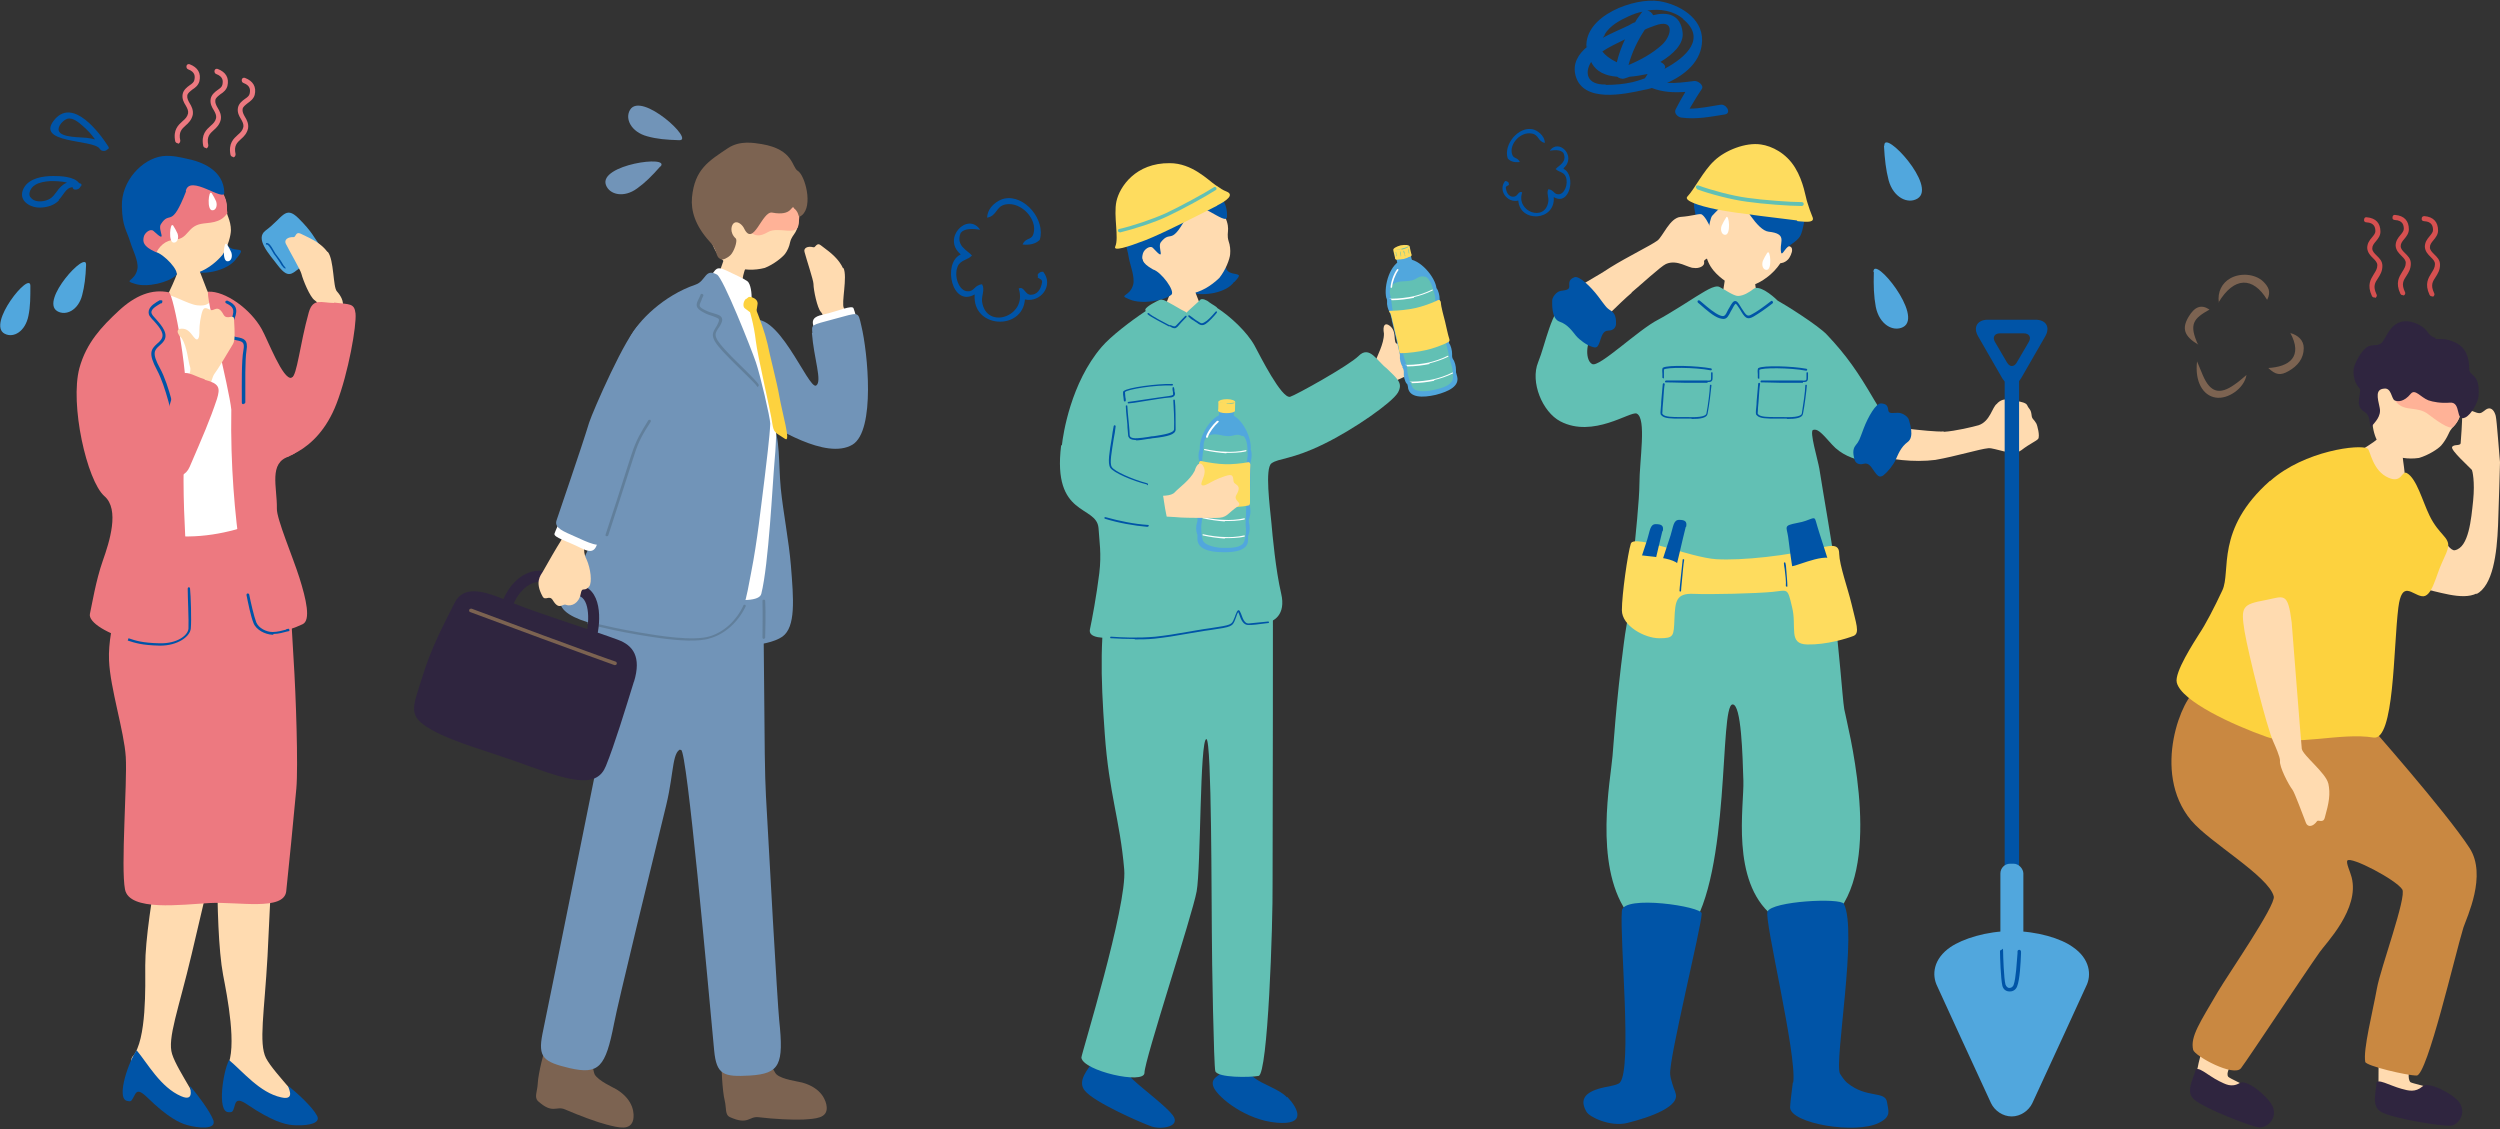
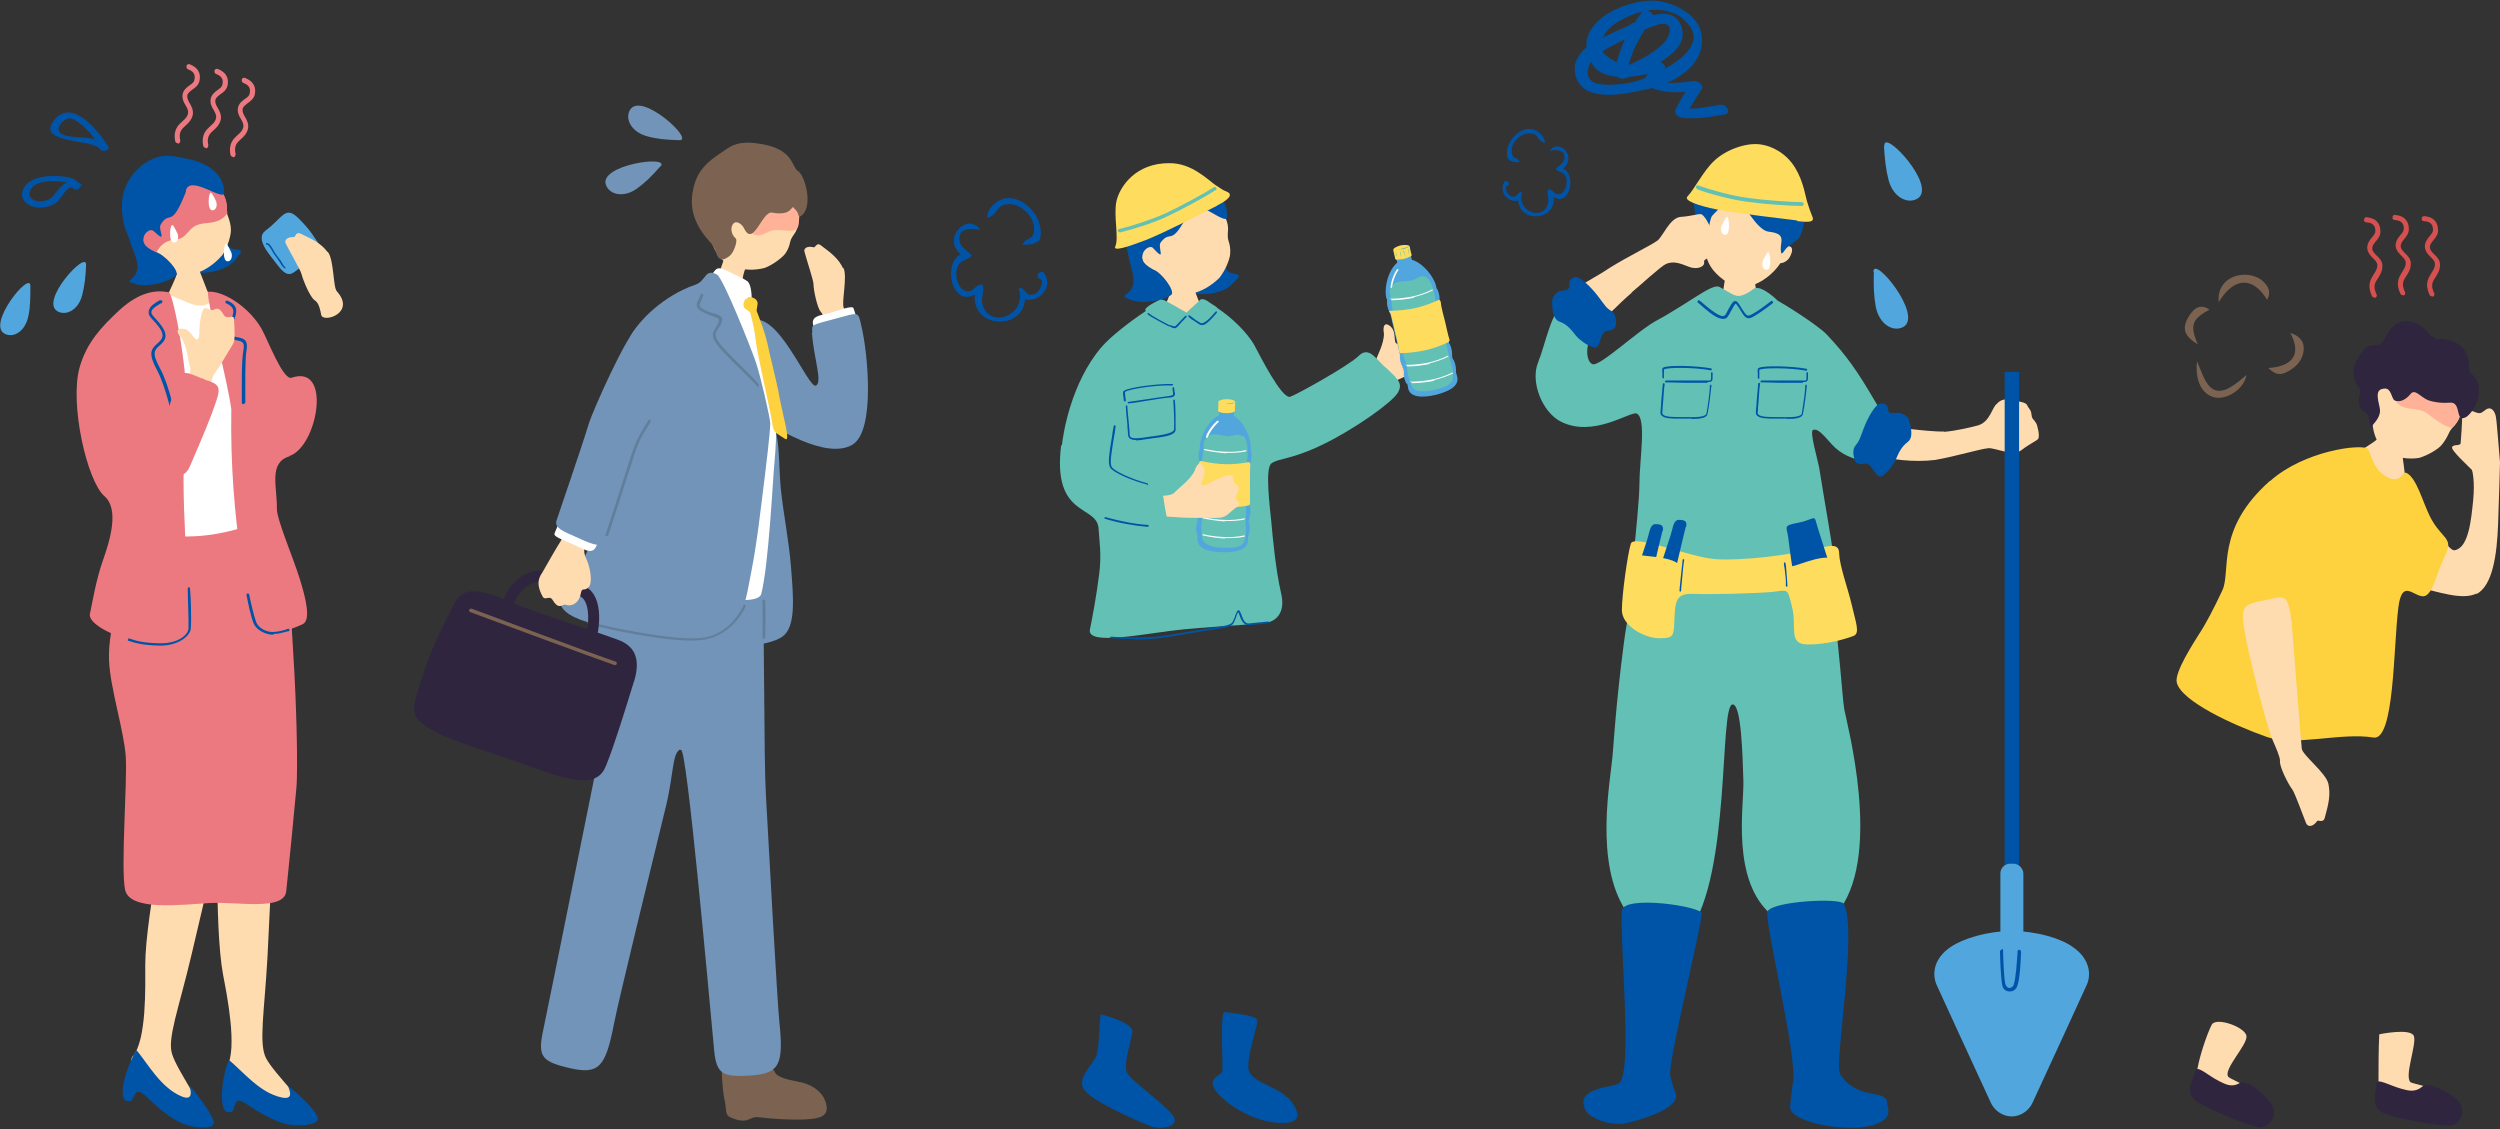
<svg xmlns="http://www.w3.org/2000/svg" id="_レイヤー_2" version="1.1" viewBox="0 0 642 290">
  <rect x="0" y="0" width="642" height="290" fill="#333333" stroke="none" />
  <defs>
    <style>.st0{fill:#ffdbb0}.st1{fill:#ffb297}.st2{fill:#fedc5e}.st3{fill:#ed7980}.st5{fill-rule:evenodd}.st5,.st6{fill:#0054a7}.st7{fill:#d65050}.st8{fill:#51a7dd}.st9{fill:#7194b8}.st10{fill:#62c0b4}.st11{fill:#2f253f}.st12{fill:#fff}.st13{fill:#fdd23e}.st14{fill:#7c6351}.st15{fill:#617f9b}</style>
  </defs>
  <g id="illust">
    <path d="M609.9 76.4c-.3 0-.6 0-.8-.4-1.3-2.8-.3-4.3.5-5.6.5-.8.9-1.4.9-2.3 0-.7-.5-1.2-1.1-1.8-.7-.7-1.4-1.4-1.5-2.6 0-1.2.6-2 1.2-2.7.5-.6.9-1.1.9-1.6 0-.9-.2-2.2-2.3-2.3-.4 0-.7-.3-.6-.7 0-.4.3-.7.7-.6 2.3.2 3.5 1.5 3.5 3.7 0 1-.6 1.8-1.2 2.5-.5.6-.9 1.1-.9 1.8s.5 1.2 1.1 1.8c.7.7 1.5 1.4 1.5 2.7 0 1.4-.6 2.3-1.1 3.1-.8 1.2-1.4 2.1-.4 4.2.2.3 0 .7-.3.9h-.1ZM617.2 75.8c-.3 0-.6 0-.8-.4-1.3-2.8-.3-4.3.5-5.6.5-.8.9-1.4.9-2.3 0-.7-.5-1.2-1.1-1.8-.7-.7-1.4-1.4-1.5-2.6 0-1.2.6-2 1.2-2.7.5-.6.9-1.1.9-1.6 0-.9-.2-2.2-2.3-2.3-.4 0-.7-.3-.6-.7 0-.4.3-.7.7-.6 2.3.2 3.5 1.5 3.5 3.7 0 1-.6 1.8-1.2 2.5-.5.6-.9 1.1-.9 1.8s.5 1.2 1.1 1.8c.7.7 1.5 1.4 1.5 2.7 0 1.4-.6 2.3-1.1 3.1-.8 1.2-1.4 2.1-.4 4.2.2.3 0 .7-.3.9h-.1ZM624.7 76.1c-.3 0-.6 0-.8-.4-1.3-2.8-.3-4.3.5-5.6.5-.8.9-1.4.9-2.3 0-.7-.5-1.2-1.1-1.8-.7-.7-1.4-1.4-1.5-2.6 0-1.2.6-2 1.2-2.7.5-.6.9-1.1.9-1.6 0-.9-.2-2.2-2.3-2.3-.4 0-.7-.3-.6-.7 0-.4.3-.6.7-.6 2.3.2 3.5 1.5 3.5 3.7 0 1-.6 1.8-1.2 2.5-.5.6-.9 1.1-.9 1.8s.5 1.2 1.1 1.8c.7.7 1.5 1.4 1.5 2.7 0 1.4-.6 2.3-1.1 3.1-.8 1.2-1.4 2.1-.4 4.2.2.3 0 .7-.3.9h-.1Z" class="st7" />
    <path d="M635.9 152.6c4.3-2.2 5.3-10.4 5.6-17.7.2-5.9.5-15.2.5-16.2-.2-1.8-.8-10.7-1.1-11.9s-1-2.1-1.9-1.9-1.4 1.2-2.3 1.2-2.2-.9-2.8-.7c-.7.2-1.6-.3-1.6 1.1 0 1.5-.3 6.5-.4 7.3s-1.8.2-2.2 1 4.2 4.9 5.1 5.9c.1.2.8 2.9.3 7.9-.5 4.7-1.1 12-4.7 12.7-2 .4-5.4-8.4-7.7-5.6-1.2 1.3-3.4 14.9-1.8 15.2 5.1.9 11.3 3.4 15.1 1.5ZM610.8 280.3v-3.2c0-2.4 0-8.2.2-11.5 0 0 8.2-1.7 8.9.5s-2.5 10.2-.9 11.8c.4.3 4.3 1.1 5.2 1.6 2.2 1.1 1.1 4.4-1.6 5-3.8.8-12.1-1.9-11.8-4.1Z" class="st0" />
    <path d="M610.2 278.3c.1-1.6 3.5.5 6.5 1.3 1.8.5 3.5 1 5.4-.6 1.5-1.4 7.6 1.8 9.3 3.9 2.2 2.8 0 6.1-2.2 6.2-2.3.1-14.5-1.8-17.6-3.5-2.7-1.4-1.5-4.9-1.3-7.4Z" class="st11" />
    <path d="M563.7 277.1c.1-.4.6-2.8.7-3.1.4-2.4 2.3-8.5 3.6-10.9 1.2-2 8.7.7 8.9 3s-6 8.5-4.7 10.4c.3.4 4 2 4.8 2.6 2 1.5.2 4.5-2.7 4.5-3.8 0-11.4-4.4-10.7-6.5Z" class="st0" />
    <path d="M563.7 275c.5-1.6 3.3 1.2 6.1 2.6 1.7.8 3.2 1.8 5.4.5 1.8-1 7 3.3 8.3 5.8 1.6 3.2-1.3 5.9-3.5 5.6s-13.8-4.8-16.5-7.1c-2.3-2-.4-5 .3-7.5Z" class="st11" />
-     <path d="M562.7 210.7c-10.5-12.6-2-32.3 1.5-33.5 5.8-2.1 7.2.2 13.6 2.6 4.7 1.8 15 1.9 17.8 2.3 7.1.9 8.9-.6 12.5 3.7 0 0 20 22.6 26.1 32 4.5 7-.7 17.7-1.6 20.4-2.1 6.8-9.3 38-12 38-2.6 0-13-2.5-13.2-3.5-.6-3.1 1.9-12.8 3-18.9.9-5.1 7.7-23.5 6.5-25.4-1.6-2.5-13.3-8.6-14.1-7.4-.4.6.8 3 1.1 4.3 2.1 8.1-6.6 16.9-8.2 19.2-4.1 5.8-18.3 27.3-20.2 29.8-1.8 2.4-11.9-3.1-12.3-4.7-.8-3.4 1.8-7.1 6.4-15 2.6-4.4 14.9-22.2 14.3-24.4-1.3-5.2-16.5-13.9-21.1-19.4Z" style="fill:#c98841" />
+     <path d="M562.7 210.7Z" style="fill:#c98841" />
    <path d="M620 108.1c-.3-.1-5.5-2.5-5.8-2.7-.4.6-1.5 5.5-3.6 7.3-2.7 2.3-6.8 3.6-6.7 6.9.2 4.2 7.9 10.1 11.5 6.9 3.9-3.5 1.2-6.2 1.6-11.9.3-3.8 2.8-6.1 3-6.5" class="st0" />
    <path d="M609.2 107.4c0 4.4 1.8 7.7 4.2 8.9 2.3 1.3 5 1.7 7.8 1.3 2.4-.7 4.9-2.3 5.7-3.2.7-.8 1.4-1.9 1.9-3 1.1-2.6 2.6-1.7 3.7-7.5.3-1.8 1.7-5.2-4.4-9.1-5.4-3.4-21.3-2.8-18.9 12.5Z" class="st0" />
    <path d="M612.9 98.6c2 2.1.8 2.8 2.6 4.8 2.2 2.4 5.3.8 8.1 3 1.6 1.2 5.5 4.2 6.4 3.2.2-.2.8-.8 1.3-1.9.5-1 .4-1.5 1-3.6.5-1.8-2.1-6.8-5.9-9.5-3.5-2.5-9.7-3.4-12-1.6-1.8 1.4-2 5.2-1.6 5.7Z" class="st1" />
    <path d="M625.5 86.8c-.9-.3-1.3-.4-2.3-1.8s-3.8-2.7-5.8-2.5c-3.4.4-4.3 3.5-5.5 5.2-.9 1.3-2.3.7-3.6 1.2-1.7.7-3.2 3.7-3.7 5.1-.4 1.2-.4 3.9 1.3 5.7.8.8-1.5 4.5 1.2 6 2.2 1.2 1 4.8 2 3.7.7-.9 2.5-2.5 2-4.7-.6-2.7-1.1-4.7 1.1-4.9 1.9-.3 1.9 2.5 2.7 3 .8.4 2.4.5 4.2-1.7 1.1-1.3 2.5.9 4.5 1.7 1.1.4 3.3.8 5.5.6 3.1-.3 1.3 5.1 4 3.8 1.5-.7 3.3-3.9 3.4-5.6.4-5.9-2.4-4.8-2.4-6.9 0-3.1-1-5.6-3.7-6.8s-3.8-.7-5-.9Z" class="st11" />
    <path d="M583 123.5c8.8-7.8 23.1-9.5 25-8.3.7.4 1.2 5.7 5.4 7.5 3.5 1.5 3.3-2 4.7-1.2 2.5 1.4 4 7.2 5.8 10.9 1.2 2.5 2.7 4.1 3.4 4.9 2.2 2.4 1.6 3.2-.2 7.2-1.6 3.4-2.6 9.1-5.2 8.6-2.5-.4-5.1-4.2-6 2.9-1.3 10.3-1 34.3-6.4 33.4-8.4-1.4-20.2 2.4-27.5-.2-8.5-3-21.8-9.1-23-13.9-.7-2.6 4.5-10.5 5.8-12.6 1.5-2.2 3.8-6.6 5.9-11.1 2.3-4.9-1.9-15.6 12.2-28.1Z" class="st13" />
    <path d="M597.9 201.2c-.6-2.7-6.5-7.2-6.8-8.9-.2-1.6-2.5-31.5-2.6-32.5-1-8-2-6.6-6.7-5.7-6 1.1-6.4 1.7-5.4 8 1 5.9 5.7 24.7 7.4 28.4.4.9 1.8 4 1.7 4.9-.2 1.5 2.2 6.1 3.2 7.4.6.8 2.7 6.6 3.5 8.6.5 1.1 1.8.9 2.8-.5.3-.5 1.6.6 2-.9 1.1-3.9 1.5-6.1.9-8.9Z" class="st0" />
    <path d="M569.7 77.7c4-6.7 8.9-6.7 12.5-.7 1.1-2.1.3-3.4-1-4.7-2.1-2-5.9-2.3-8.5-.8-2.1 1.2-3.3 3.5-2.9 6.2ZM564.2 92.8c-.6 5.2 1.5 8.8 4.8 9.3 3.1.5 7.3-2.3 7.9-5.8-1.2 1-2.1 1.8-3 2.4-3.9 2.8-6.3 2.1-8.2-2.3-.4-1-.8-1.9-1.5-3.6M588.1 85.4c3.4 6.2-.2 8.8-5.6 9.1 1.9 1.8 3.1 2 5.2.8 2.3-1.3 3.9-3.2 3.9-5.9 0-2-1.4-3.3-3.5-3.9ZM564.5 88.6c-2.5-5.4-1.2-6.8 2.9-9.1-2.1-1.4-3.8-.8-5.4 1.9-1.7 2.9-1.2 4.9 2.5 7.1Z" class="st14" />
    <path d="M25.7 38.3c.3.6 1.5.6 1.8.1.4-.1.6-.4.3-.8-2.3-3.6-8.9-12.3-13.6-7.1-5.8 6.5 9.9 5.2 11.4 7.7Zm-8.4-7.8c1.4-.4 3 1 3.9 1.8 1.2 1 2.3 2.2 3.2 3.5-.7-.2-1.4-.3-2.1-.4-1.5-.2-6.6 0-7.2-1.8-.4-1.2 1.2-2.8 2.2-3.1M15.1 51.3c1.1-1 1.9-3.3 3.6-3.2v.2c.2.7 1.7.4 1.9-.3.4-.3.5-.7 0-.9-.1 0-.2 0-.3-.1-1.3-1.7-4.8-1.8-6.6-1.8-2.6 0-6.2.5-7.6 3.1-1.7 3.2 1.7 5.2 4.5 5 1.7-.1 3.3-.6 4.5-1.8Zm-7.3-.6c-.7-1.1.2-2.6 1.2-3.2 1.1-.7 2.6-.9 3.9-1 1 0 2.9 0 4.3.4-.8.3-1.4.8-2.1 1.6-.8 1-1.5 2.3-2.8 2.8-1.4.6-3.6.7-4.5-.7Z" class="st6" />
    <path d="M22.1 68c.2-3.9-11.9 9.2-7.4 11.9 2.2 1.3 5.4-.2 6.4-4.1.6-2.3.9-4.7 1-7.7ZM68.2 59.2c4.5-3.3 5-6.6 8.5-3.1s3.8 4.7 5.5 7c1.4 1.9.7 2.1-3.2 4.3-3.9 2.3-4.4 5-7.7.7-2.2-2.9-5.9-6.8-3.1-8.9" class="st8" />
    <path d="M73.1 68.8h-.2c-.5-.5-.7-.8-.9-1.2-.2-.3-.5-.8-1-1.5q-.75-.9-1.2-1.8c-.5-.8-.9-1.5-1.3-1.5s-.2 0-.2-.2 0-.2.2-.2c.6 0 1.1.7 1.7 1.8q.45.9 1.2 1.8c.6.8.9 1.2 1.1 1.6s.4.7.8 1.1v.3h-.2Z" class="st6" />
    <path d="M84.2 64.7c1.6 2.1 1.3 9 2.3 10.1 5 5.6-3.5 8.2-4 6.1-.2-.9-.5-3.1-1.7-3.8-1.2-.8-3-5.2-3.4-6.8-.2-.9-3.1-5.9-4-7.7-.5-1 .5-1.8 2-1.7.6 0 .5-1.5 1.8-.9 3.4 1.6 5.3 2.6 6.9 4.7Z" class="st0" />
    <path d="M60.9 66.1c-1.7 3-7.4 4.4-10.3 3.8-6-1.4 3.2-7.8 3.5-10.4.2-1.9 1.8-1.5 4 .8.7.7-.8 3.2 2.1 3.7 1.6.3 2.5-.1.7 2.2Z" class="st6" />
    <path d="M46.2 67c.3 0 4 .4 4.3.4.1.6 1.7 4.6 2 5.4 1.4 4 4.4 9.1 4.7 9.5-4.2 3.6-15.8 4.9-18.4 1.5.8-.4 6.2-11.9 6.6-13.4.3-1.1.8-2.9.8-3.3ZM58.3 274c2.7-4.9 0-18.4-1-23.6-2.4-12.8-1.3-45.6-.8-47.6 0 0 14-.7 13.9 2.2 0 1.6-.8 23.5-1.7 40.6-.8 14.3-2.3 22.3-.4 26.1 2.2 4.2 10.8 12 9.1 13-4.6 1.1-20.8-4.7-19-10.6Z" class="st0" />
    <path d="M58.8 272.2c3.6 3 7.9 8.4 13.4 9.6 4.3 1 1.1-3.5 2-2.8 2 1.6 6 5.2 7.2 7.5 1.3 2.3-3.5 2.7-6.5 2.4-1.8-.2-5.1-1-11.3-5.2-1.9-1.3-2.8-1.4-3.2-.2-.6 1.9-.5 2.2-1.8 2.1-2.9-.2-1.3-10.5.2-13.3Z" class="st6" />
    <path d="M34.1 271.3c3.6-4.3 3.2-18.1 3.2-23.4 0-13 6.9-45.1 7.7-47 0 0 13.9 1.8 13.2 4.6-.3 1.5-5 23-9 39.6-3.3 14-6.3 21.6-5 25.6 1.4 4.5 8.5 13.8 6.6 14.4-4.7.2-19.6-8.4-16.8-13.8Z" class="st0" />
    <path d="M35 269.6c3 3.6 6.2 9.6 11.5 11.9 4.1 1.8 1.7-3.3 2.5-2.4 1.7 2 4.9 6.2 5.8 8.6.8 2.5-4 2-6.8 1.2-1.8-.5-4.9-1.9-10.2-7.1-1.7-1.6-2.5-1.9-3.1-.8-1 1.8-.9 2-2.1 1.7-2.9-.7.6-10.6 2.6-13.1Z" class="st6" />
    <path d="M56.8 76.2c-3.5-1.4-1.1 2.8-6.2 2.2-2.4-.3-6.5-2.9-7.9-2.6-6.6 1.3-13.1 8.1-13.1 15.1-.4.1 3.3 7.4 1.5 17.8.1.9.2 9.9 0 11.5-.3 2.6 1.4 18.3.3 22.7-1.1 4.5.4 3.6 3.1 3.6s21.5 1.6 24.5 1.3 13.7 1 13.8-.3c0-1-6.8-18.1-5.1-30-2.6-14.1-6.7-39.1-10.8-41.2Z" class="st12" />
    <path d="M38.8 136.8c8.9 1.9 16.9.8 24.4-1.6 6.3-2.1 9 11.1 10.3 14.5 1.3 3.3 1.2 9.2 1.9 19.7.6 9.1 1.2 27.5.7 33.1s-2.2 22.9-2.6 26.4c-.6 5.1-12.5 2.6-19.7 3s-20.6 2.2-21.7-3.5.6-27.4.2-34-4-17.6-4.3-24.8c-.4-9.1 4.3-20.5 5.3-23.2s.9-10.5 5.5-9.5Z" class="st3" />
    <path d="M74.3 117.1c7.2-2.3 11.1-23.7.6-20.1-2.2.8-6.2-9.9-7.7-12.5-2.9-5.2-9.4-9.8-13.7-9.6-1 0 5.4 25 5.9 30.3-.5 28.6 4.7 51.4 6.2 55.1 2.5 3.5 7.8 2 12.1 0 2.2-1 .9-6.5-.8-11.9s-5.9-15.2-5.8-17.8c.1-5.5-2.2-11.8 3.2-13.4ZM43.5 75.1c-4.5-1-8.8.8-13 4.7-4.4 4.1-8.3 8.2-10.1 14.7-2.5 9.3 1.9 28.9 6.4 32.9 4 3.4 1.3 11.8-.4 16.6-1.8 5.1-2.8 11.4-3.3 13.6-1.1 4.5 21.4 12.4 25.4 4.2.5-11.6-2.7-33.8-.7-53.1 1.1-11.3-3.3-33.3-4.4-33.6Z" class="st3" />
    <path d="M45.8 112c.2 0 .3-.2.3-.4 0-.3-.2-.8-.3-1.4-.7-3.3-2.3-11.2-4.7-15.6-2.2-4-1.4-4.7-.2-5.8.3-.3.7-.6 1-1 1.6-1.9-.3-4.1-1.8-5.8-.3-.3-.5-.6-.8-.9-.3-.4-.5-.8-.4-1.1.2-.9 1.6-1.6 2.4-2.1h.2c.2-.2.2-.4.2-.6s-.3-.2-.5-.2H41c-1 .6-2.5 1.4-2.8 2.7-.1.6 0 1.2.5 1.7.2.3.5.6.8.9 1.8 2 2.9 3.5 1.8 4.9-.3.4-.6.7-1 1-1.5 1.4-2.3 2.4 0 6.7s4 12.1 4.7 15.4q.15 1.05.3 1.5c0 .2.2.3.4.3ZM62.6 103.7c.2 0 .4-.2.4-.4v-1.5c0-3-.1-9.3.3-11.8.5-2.8-.8-3.1-2.3-3.4-.4 0-.7-.2-1.1-.3s-.7-.3-.8-.6c-.3-.6.2-1.7.8-3 .1-.3.2-.5.3-.8 1.1-2.7.2-3.8-1.8-4.7-.2 0-.4 0-.5.2s0 .4.2.5c1.7.8 2.3 1.6 1.4 3.8-.1.3-.2.5-.3.8-.7 1.5-1.2 2.7-.8 3.6.2.5.6.8 1.2 1l1.2.3c1.5.3 2.1.5 1.7 2.6-.5 2.6-.4 8.9-.4 12v1.4c0 .3.2.4.4.4ZM41.2 165.8c4.4 0 7.6-2.3 7.8-4.4.2-2.2 0-8.4-.2-10.3 0-.2-.2-.3-.3-.3-.2 0-.3.2-.3.4 0 1.9.3 8.1.2 10.2-.1 1.7-2.8 3.9-7.4 3.8-4.5-.1-6.2-.7-8-1.3l-.2.6c1.9.6 3.6 1.2 8.2 1.3h.3ZM70.2 162.8c1.4 0 2.6-.4 3.4-.6.2 0 .3-.1.5-.1s.3-.2.2-.4c0-.2-.2-.3-.4-.2-.1 0-.3 0-.5.2-.8.2-2.1.6-3.4.6-1.6 0-3.6-1-4.2-2.5-.6-1.6-1.4-5.1-1.8-7.1 0-.2-.2-.3-.4-.3s-.3.2-.3.4c.4 2 1.1 5.5 1.8 7.2.7 1.8 3 2.9 4.8 3h.3Z" class="st6" />
-     <path d="M85.8 77.8c-3.2 0-5.4-1.4-6.5 2.4-2.3 8.2-3 16.3-4.4 16.8-2.6 1-8.7 20.6-6.1 21.1 2.1.4 12.5-1.2 17.6-14.4 3.1-8 5.2-20.2 4.9-23.2-.3-2.7-1.5-2.3-5.5-2.8Z" class="st3" />
    <path d="M51.3 107.2c1.9-4.2 2.8-9.7 3.7-11.1 1-1.3 3.3-5.2 4.8-7.7.6-1 .5-2.8.3-6.4 0-1.6-1.8.4-2.7-1.2-1.5-2.8-2.4-.8-3.3-1.2-1.5-.7-1.9-.9-2.4 1.3s-.5 3.6-.5 4.6-.3 2.5-1.4 1.1c-1.1-1.5-1.8-2.2-3.1-2.2s-1.6.9 0 2.5c1.4 2.3 1.6 5.8 2.1 7.3s-.9 3-2.2 5.9 3 11.3 4.9 7.1Z" class="st0" />
    <path d="M52.6 97.4c-3-.8-5.8-3.4-7.1.4-2 6.1-2.9 10-3.8 11.7-2.1 4.4-15.1-2.6-15.8 0-.9 3 19 19.2 22.8 10.4 3.4-7.9 5.2-12 7-17.4.9-2.9.7-4-3.2-5Z" class="st3" />
    <path d="M39.9 67.1c3.3 3.1 7.2 4 10 3.2s5.2-2.5 7.2-4.8c1.5-2.2 2.2-5.2 2.2-6.4s-.3-2.3-.7-3.4c-1.1-2.6.8-3.1-2.7-7.9-1-1.5-6.7-7.9-14.5-6.2-6.8 1.6-8.4 18.9-1.6 25.5Z" class="st0" />
    <path d="M39.7 65.7c1.2-2.6 2.7-4 5.4-4.2 3.2-.2 3-3.3 6.5-4 1.9-.4 5 0 6.8-2.8-.4-1.8.6-2.8-2.3-6.9-1-1.5-6.7-7.9-14.5-6.2-4.2 1-6.4 7.7-5.9 14.3-1.1 11.4 3.8 10.7 4.2 9.7Z" class="st3" />
    <path d="M47.7 49.1c.9-4.6 10 3 9.9.3-.2-5.7-5.7-7.9-9.9-8.7-1-.2-3.5-.9-6-.6-5.2.7-10.6 6.4-10.4 12.9.1 5.2 1.2 6 2.2 9.3.5 1.7 2.1 4.7 1.8 6.7-.6 3.4-3.9 2.9-.6 3.9 3.1 1 8.7-.4 10.5-2.2 1.1-1-3.2-5.6-5.3-6-3.3-1.5-3.2-2.7-3-3.8s1.7-2.3 2.5-1.6c3.9 3.6 1-.3 1.9-1.7 2.4-3.8 2.6 1.5 6.5-8.5Z" class="st6" />
    <path d="M44.4 57.9c-.7-1-1.3 4.6.3 4.4.8 0 1.3-1.1.9-2.3-.3-.7-.7-1.4-1.2-2.2ZM54.3 49.6c-.7-1-1.3 4.6.3 4.4.8 0 1.3-1.1.9-2.3-.3-.7-.7-1.4-1.2-2.2ZM58.2 62.7c-.7-1-1.3 4.6.3 4.4.8 0 1.3-1.1.9-2.3-.3-.7-.7-1.4-1.2-2.2Z" class="st12" />
    <path d="M45.7 36.8c-.3 0-.6-.2-.7-.5-.6-3 .8-4.2 1.9-5.2.7-.6 1.2-1.1 1.4-2 .1-.7-.2-1.3-.6-2-.5-.8-1-1.7-.8-2.9.2-1.1 1.1-1.8 1.8-2.3.6-.4 1.1-.8 1.2-1.3.2-.9.3-2.1-1.6-2.8-.3-.1-.5-.5-.4-.9s.5-.5.8-.4c2.1.8 3 2.3 2.5 4.4-.3 1-1 1.6-1.8 2.1-.6.5-1.2.9-1.3 1.5-.1.7.2 1.3.6 2 .5.8 1 1.8.8 3-.3 1.3-1.1 2.1-1.8 2.7-1 .9-1.9 1.7-1.4 3.9 0 .4-.2.7-.5.8h-.1ZM52.9 38c-.3 0-.6-.2-.7-.5-.6-3 .8-4.2 1.9-5.2.7-.6 1.2-1.1 1.4-2 .1-.7-.2-1.3-.6-2-.5-.8-1-1.7-.8-2.9.2-1.1 1.1-1.8 1.8-2.3.6-.4 1.1-.8 1.2-1.3.2-.9.3-2.1-1.6-2.8-.3-.1-.5-.5-.4-.9s.5-.5.8-.4c2.1.8 3 2.3 2.5 4.4-.3 1-1 1.6-1.8 2.1-.6.5-1.2.9-1.3 1.5-.1.7.2 1.3.6 2 .5.8 1 1.8.8 3-.3 1.3-1.1 2.1-1.8 2.7-1 .9-1.9 1.7-1.4 3.9 0 .4-.2.7-.5.8h-.1ZM59.9 40.3c-.3 0-.6-.2-.7-.5-.6-3 .8-4.2 1.9-5.2.7-.6 1.2-1.1 1.4-2 .1-.7-.2-1.3-.6-2-.5-.8-1-1.7-.8-2.9.2-1.1 1.1-1.8 1.8-2.3.6-.4 1.1-.8 1.2-1.3.2-.9.3-2.1-1.6-2.8-.3-.1-.5-.5-.4-.9s.5-.5.8-.4c2.1.8 3 2.3 2.5 4.4-.3 1-1.1 1.6-1.8 2.1-.6.5-1.2.9-1.3 1.5-.1.7.2 1.3.6 2 .5.8 1 1.8.8 3-.3 1.3-1.1 2.1-1.8 2.7-1 .9-1.9 1.7-1.4 3.9 0 .4-.2.7-.5.8h-.1Z" class="st3" />
    <path d="M7.8 73.4c0-4-11.3 9.9-6.6 12.3 2.3 1.2 5.3-.6 6.1-4.6.5-2.4.5-4.7.5-7.8Z" class="st8" />
    <path d="M169.6 42.8c2.8-3.1-15.9-.5-14 4.7.9 2.5 4.6 3.4 8 .9 2.1-1.5 3.8-3.2 6-5.7ZM174.4 36c4.2.2-9.7-12.6-12.6-7.8-1.4 2.3.3 5.7 4.4 6.8 2.5.7 4.9.9 8.2 1" class="st9" />
    <path d="M192.1 67.5c-.4-.1-5.4-1.4-5.9-1.6-.4.7-1.6 5.1-2.5 5.8-1.9 1.7-5.5 4 .1 5.5 9.4 2.4 7-.7 6.8-3-.3-3.3 1.2-6.2 1.4-6.7Z" class="st0" />
    <path d="M182.4 60.6c.8 4.2 3.3 7 5.9 7.9s5.4 1 8.1.3c2.3-.9 4.5-2.7 5.2-3.6.6-.8 1.1-1.9 1.3-3 .6-2.5 2.3-1.9 2.3-7.5 0-1.7-.8-9.7-7.6-12.7-6.1-2.6-16.8 9.8-15.2 18.5Z" class="st0" />
    <path d="M185.8 55.7c.3.6 3.1.7 4.4 1.7 2.7 2.1 3.4 4.3 7 2.2 2.8-1.6 7.6 1.3 7.9-2.1.2-2 .6-5.3-.8-8.3-.8-1.7-5-6.5-12.8-6.4-4.5 0-6.1 1.9-6.8 3.7-.8 2.3-.4 6.7 1 9.1Z" class="st1" />
    <path d="M216.6 68.8c1.1 2.3-.6 9 .1 10.3 3.6 6.4-5.1 7.2-5.1 5 0-1 .1-3.1-.8-4s-1.9-5.6-1.9-7.2c0-.9-1.8-6.3-2.3-8.2-.3-1 .8-1.6 2.3-1.2.5.2.8-1.4 1.9-.5 3 2.2 4.6 3.6 5.7 5.9Z" class="st0" />
    <path d="M211.7 80.7c3.6-.8 7.2-2.5 7.5-1.5.8 2.3 1.6 5-.9 5.7-2.9.8-7.4 3.6-9.3-.9-1-2.5 1-2.9 2.7-3.3" class="st12" />
    <path d="M208.5 85.5c.5 6.6 2.7 12.4 1.1 13.5-2 1.3-10.2-20.8-17.3-16.3-3 1.9-3.8 20.9 2.1 24.3 4.6 2.7 17.7 11.2 24.5 7.2 6-3.6 3.9-23.9 2.3-30.5-.9-3.9-.5-3.5-6.9-1.8-6.3 1.7-5.8 1.4-5.7 3.6Z" class="st9" />
    <path d="M198.3 108.6c2.1 3.5 1.6 10.6 2.2 16.8.6 6 2.1 13.6 2.6 19.8.7 8.7 1.3 15.8-2.2 18.3-4 2.8-15.2 3-19.5 1.7-4.3-1.2-1.1-18.9 1.6-26.8s3.4-28.6 5.9-29.2c2.6-.7 6.2-1 9.4-.6" class="st9" />
    <path d="M185.2 272.2c0-.8 5.1-3 9.7-2.1 2.2.4 3.6 5 4.5 5.8 1.4 1.3 5.5 1.8 6.6 2.1 5.1 1.4 6.2 4.8 6.3 6.3.2 2.9-2.9 3-6.1 3.2-2.5.1-7.4-.1-11.4-.6-2.5-.3-2.6 2.1-7.3 0-1.4-.6-.9-2.3-1.4-4.3-.6-2.4-.9-8.8-.8-10.1Z" class="st14" />
    <path d="M187.4 148.4c-1.4 0-17.5 2.5-16.8 10.9.5 7.1 2.4 33.6 4.3 33.3 1.5-.2 6.9 60.1 8.5 77.2.6 6.2 2.4 6.8 9.2 6.4 7.7-.5 8.7-2.8 7.5-14.2-.5-5-2.6-42.8-3.4-57.5-.6-10.2-.3-42.5-.9-50.7-.7-8.1-3.5-5.4-8.4-5.3Z" class="st9" />
-     <path d="M140.2 268.3c.3-.8 5.7-1.4 9.9.8 1.9 1 2.1 5.8 2.6 6.8 1 1.7 4.7 3.3 5.7 3.9 4.5 2.8 4.5 6.4 4.2 7.8-.7 2.8-3.7 2-6.8 1.2-2.4-.6-7-2.3-10.7-3.9-2.3-1-3.1 1.3-6.9-2.1-1.1-1-.2-2.5-.1-4.6.1-2.5 1.7-8.7 2.2-9.9Z" class="st14" />
    <path d="M191.8 150.4c-1.4-.4-7.7.4-20.2 0-11.7-.4-17.6-3.6-19.4 4.6-1.6 6.9-1.4 13.4-.5 19.3 1.1 7.5 3.9 11 1.7 21.5-.9 4.3-10.6 52.8-14.1 69.7-1.2 6.1.3 7.2 7 8.8 7.5 1.7 9.2-.2 11.4-11.5.9-4.9 9.9-41.8 13.4-56.1 2.1-8.7 1.4-14.4 4.3-14.4 20.3 0 19.9-41.1 16.4-42.1Z" class="st9" />
    <path d="M182.5 70.9c1.4-1.7 1.3-2.7 4.1-1.4 2.6 1.3 4.2 1.9 5.3 2.7.9.6 1.2 3.3 1.1 4.6-.3 2.9 6.6 18.2 6.4 24.4-.2 6.1.2 9.8-.5 17.3-.5 5.5-1.5 26.5-3.4 34-.9 3.7-18.4.4-32.9-3.6-5.4-1.5 3-31.2 4-57.4.2-6.3 4.7-13.4 10.3-15.2 4.8-1.6 4.7-2.6 5.7-5.4Z" class="st12" />
    <path d="M191.6 76.8c.6-.4.5-.7 1.4-.5.9.3 1.8.9 1.5 2.1-.2 1.2-.2 2-1 2.1-.7 0-1.6-.9-2.2-1.3s-.5-1.8.3-2.5Z" class="st13" />
    <path d="M192.3 78.9c.2 1 1.3 4.3 1.8 8.7.4 3.6 4 19 4.2 21 .4 2.7.8 2.4 3.3 4.1 1.6 1.1-.7-6.5-1.5-11.1-.5-3-2.5-10.7-3-13.3-.7-3-1.8-5.9-3-9-.7-1.8-2.1-1.6-1.8-.4" class="st13" />
    <path d="M203.9 53.5c1.7 1.3.7 2.8 2 1.8 3-2.4.8-10.3-1-11.4-1.6-.9-1-5.5-9.3-6.9-2-.3-5.5-1-8.6 1-5.1 3.4-8.6 5.5-9.3 12.7-.3 3.4.8 7.2 4.5 11.3 2.4 2.6 1.3 3.9 3 4.6.4.2 1.6-.3 2.4-1.1.9-.9 1.8-3.5 1.4-4.2-1.8-1.6-1.2-3.7-.4-4.1.9-.5 2.1.6 2.5 1.5 2.4 4.9 4.6-4.6 7.2-4.1 5.3 1 4.8-2.1 5.6-1.2Z" class="st14" />
    <path d="M194.1 93c-1.2-3.5-8.4-21.7-10-22.5-3.1-1.7-2.8 1.7-5.5 2.6-8.2 2.8-14.7 9.3-16.8 13.5-2.5 5.2-7.9 19.6-5.8 26.3.9 3 1.7 8.3-.9 16.8-1.5 5.2-4.7 14.9-10 21.6-5.8 7.4 9.4 9.7 21.1 11.6 8.1 1.3 13.7 3.1 19.7-1.2 5.4-2.8 5.7-8.3 7-14.7 1.6-8.1 2.5-16.8 3.5-24.6.3-2.6 1.3-10.5 1.4-13.6 0-1.5-2.6-12.6-3.7-15.8" class="st9" />
    <path d="M194.7 99.4c-.1 0-.2 0-.3-.2-.5-.7-1-1.2-5.9-6l-1.1-1.1c-5.1-5.1-4.8-6-3.6-8 .2-.3.4-.6.5-.9q.45-.9.3-1.2c-.1-.3-.8-.5-1.5-.8-.6-.2-1.4-.4-2.3-.9-2.4-1.2-2.1-2.1-1.4-3.5.2-.3.3-.7.5-1.1 0-.2.3-.3.5-.2s.3.3.2.5c-.2.4-.4.8-.5 1.2-.6 1.3-.8 1.6 1.1 2.5.8.4 1.5.6 2.2.8 1 .3 1.7.5 2 1.2.2.5 0 1-.4 1.8-.2.3-.4.7-.6.9-1 1.6-1.4 2.2 3.4 7.1l1.1 1.1c4.9 4.8 5.4 5.4 5.9 6.1.1.2 0 .4 0 .5h-.2ZM169.7 163.9c4.6.6 9.7 1 12.7 0 3.8-1.1 7.2-4.2 9.1-8.2 0-.2 0-.4-.2-.4s-.4 0-.4.2c-1.8 3.9-5 6.8-8.6 7.9-4.3 1.3-13-.1-18.2-1-4.8-.8-8.6-1.7-11.2-2.3-.6-.1-1.2-.3-1.6-.4-.2 0-.4 0-.4.2s0 .4.2.4c.4.1 1 .2 1.6.4 2.6.6 6.4 1.5 11.2 2.3 1.7.3 3.7.6 5.8.9M196.2 164q.3 0 .3-.3c0-1.1.2-6.3 0-9.4 0-.2-.1-.3-.4-.3s-.3.2-.3.4c.1 2.9 0 8.1 0 9.3 0 .2.1.3.3.4Z" class="st15" />
    <path d="M162.8 175c-2.2 7.1-5 16.3-7.2 21.7-2.2 5.5-8.2 4.2-19.3.2-11.1-4.1-19.2-6-25.5-9.5-6.3-3.6-4.8-5.6-2.4-13.4s5.3-13.1 8.3-19.1c2.9-5.9 10.3-1.9 16.4.5 5.8 2.3 20 6.8 25.6 8.9 3.8 1.4 6.1 4.3 4.1 10.8Z" class="st11" />
    <path d="M151.3 166.1c.6 0 1.2-.3 1.5-.9 1.1-2.9 2.5-11.9-2.4-14.5-3.8-2-7.1-3.3-10.8-4-3.9-.8-9 2.2-11.2 9.5-.2.7.2 1.5.9 1.8.7.2 1.5-.2 1.8-.9 1.7-5.6 5.4-8.1 8-7.6 3.4.7 6.4 1.8 10 3.7 2.7 1.5 2.1 8.1 1.1 11.1-.3.7.1 1.5.9 1.8h.3Z" class="st11" />
    <path d="M157.9 170.8c.2 0 .4-.1.5-.3 0-.2 0-.5-.3-.6-4.3-1.4-33.1-12.1-37-13.6-.2 0-.5 0-.6.3s0 .5.3.6c3.9 1.5 32.7 12.1 37 13.6z" class="st14" />
    <path d="M145.5 135.4c-.9 1.4-.7 2.3-1.6 3.7s-3.1 5.2-4.5 7.7c-.6 1-2.1 2.6-.1 6.3.7 1.4 1.8-.5 2.7 1.1 1.6 2.6 2.4.8 3.3 1.1 1.5.6 3.4-.5 3.8-2.7s.9-.4 2.2-2c.8-1 .4-4.6-.7-7-1.2-2.3-.3-4.6.1-5.7.5-1.1-4.8-3.2-5.3-2.4Z" class="st0" />
    <path d="M149.1 140.7c-3.3-1.7-7.1-2.7-6.7-3.7.9-2.3 1.9-4.9 4.4-3.8 2.8 1.2 8 2 6.5 6.6-.8 2.6-2.7 1.6-4.2.9" class="st12" />
    <path d="M175.8 94.7c-2.2 3.3-11.2 15.9-12.2 18.8s-6.8 21.8-8.4 25.6c-.8 1.9-4.4.1-7.5-1.3-2.9-1.3-5.4-2.2-4.8-4.1.4-1.3 6.5-18.9 8.4-25.2.9-2.8 9.6-22.8 12.9-25.1 2.8-2 6.6-4.5 11.3-.2 3.8 3.4 2.2 8.6.2 11.6Z" class="st9" />
    <path d="M155.8 137.7c.2 0 .3 0 .4-.2.6-1.7 4.8-14.9 6.4-19.8l.3-.9c1.1-3.6 2.3-5.5 4.2-8.5.1-.2 0-.4-.1-.5-.2 0-.4 0-.5.1-1.9 3.1-3.1 5-4.3 8.7l-.3.9c-1.4 4.5-5.8 18.1-6.4 19.8 0 .2 0 .4.2.4Z" class="st15" />
    <path d="M316.9 72.4c-1.9 2.8-7.8 3.7-10.5 2.8-5.9-2 3.9-7.4 4.5-9.9.4-1.8 1.9-1.3 3.9 1.1.6.8-1.1 3.1 1.7 3.8 1.6.4 2.5.1.5 2.2Z" class="st6" />
    <path d="M348.3 105.4c3.9-2.5 7.6-6.6 9.1-7.2s5.6-2.5 8.2-3.8c1-.5 2-2 3.8-5.2.8-1.4-1.8-.7-1.6-2.5.2-3.1-1.6-2-2.1-2.8-.9-1.4-1.1-1.8-2.7-.2-1.6 1.5-2.4 2.7-3 3.5s-1.6 1.9-1.8 0c-.1-1.8-.3-2.8-1.4-3.6s-1.8-.1-1.4 2.1c0 2.7-1.8 5.7-2.2 7.2s-2.4 2-5.1 3.7-3.7 11.1.2 8.6ZM301.5 71.4c.3 0 3.9.4 4.3.4.1.6 1.7 4.6 2 5.4 1.4 4 4.4 9 4.7 9.4-4.2 3.6-15.7 4.9-18.3 1.5.8-.4 6.2-11.8 6.5-13.4.3-1.1.8-2.9.8-3.3" class="st0" />
    <path d="M295.9 71.4c3 3.4 6.8 4.6 9.6 4.1 2.9-.5 5.4-2 7.6-4.1 1.7-2.1 2.7-4.9 2.8-6.1.1-1.1 0-2.3-.4-3.4-.8-2.7 1.1-3-1.9-8.1-.9-1.5-5.9-8.5-13.8-7.5-6.9.9-10.1 18-4 25.1Z" class="st0" />
    <path d="M305.3 54.4c1.4-4.5 9.6 3.9 9.8 1.3.3-5.7-4.9-8.3-9-9.6-1-.3-3.4-1.2-5.9-1.1-5.3.1-11.1 5.3-11.5 11.8-.4 5.1.7 6.1 1.2 9.5.3 1.7 1.6 4.9 1.1 6.8-.9 3.3-4.1 2.5-.9 3.8 3 1.3 8.7.4 10.7-1.2 1.1-.9-2.6-5.9-4.7-6.5-3.2-1.8-2.9-2.9-2.6-4.1.3-1.1 1.9-2.2 2.6-1.4 3.6 3.9 1-.2 2-1.5 2.8-3.5 2.4 1.7 7.3-7.8ZM291 277.3c-.8-.7-1.3-1.4-1.6-1.9-1-2.2 1.1-7.9 1.4-10.4s-8.1-4.5-8.1-4.5c-.5 1.7-.3 8.3-1.2 10.7-.1.3-.3.7-.6 1.1-1.5 2.3-4.4 5.3-2.3 7.8 2.4 3 14.8 8.4 17.2 9.2 2.3.8 7.7.1 5.3-3-1.9-2.4-7.3-6.4-10.1-9M330.5 281.8c-2.1-2.2-6.3-3.3-8.5-5.1-.8-.6-1.3-1.4-1.4-2.2-.4-3.4 2.4-11.1 2.3-12.5s-8.6-2.1-8.6-2.1c-1 1.9-.2 13.8-.4 15.1-.3 1.3-3.4 1.6-2.2 4.3 1.3 2.7 8.3 8.3 16.1 9s5.6-3.6 2.8-6.6Z" class="st6" />
-     <path d="M284.7 150.4c-2.3 11.9-2.1 23.1-1 38 1.1 15.6 3.9 22 5 34.9.8 9.4-11.1 47.7-11 48.3.4 3.4 16.2 7 16.2 3.9 0-3.3 12.3-40.5 13.4-46.6 1.1-6 .8-39.1 2.5-39.1 1.4 0 1.3 43.2 1.4 49.5 0 6.6.5 34.8.9 35.8.7 1.7 8.8 1.6 11.1 1.2 2.4-.4 3.7-38.7 3.6-49.7 0-14.8.2-74.7 0-76-.7-6.1-40.2-10.4-42.2 0Z" class="st10" />
    <path d="M272.7 114.3c.3-2.8 2.3-16 10.2-25.2 2.3-2.7 7.5-6.7 11.3-9.2 0-.2-.1-.3-.1-.4.3-.9 3.1-2.2 3.5-2.4s.9-.3 2 .3 2.4 1.3 3.2 1.8c.6.4 1.6.8 2 1.1 0-.2.3-.4.6-.7.6-.6 2.4-2.1 2.8-2.6s1.8.1 2.3.6c.8.6 1.9 1.1 2.1 1.5 3.4 2.2 7.7 6.2 9.6 9.7 1.4 2.6 6.9 13.6 9.1 13.1 1.4-.4 15.1-8 17.6-10.5 2.8-2.8 4.7 1.3 7.2 3.2 2.9 2.8 4.2 3.8 2.9 6.2-1.5 2.6-11.4 9.5-19 13.2-8.3 4.1-11.6 3.6-13.5 5-1.7 1.3-.4 11.1 0 15.3.3 3.4 1.1 12.1 2.5 18.1 1.3 5.5-1.9 7.4-4.3 7.6-6.5.6-17 1.2-20.6 1.6-9.5.9-25.2 4.5-24.2 0 .5-2.3 1.7-8.7 2.4-14.4.6-5 0-8.3-.2-11.6-.5-6-11.9-2.7-9.6-21.2Z" class="st10" />
    <path d="M308.7 83.5q.45 0 .9-.3c.8-.5 2.2-2 2.9-2.9V80c0-.1-.2 0-.3 0-1.2 1.4-2.2 2.4-2.8 2.7-.7.4-.8.5-1.8-.2-.4-.2-.6-.4-.9-.6-.5-.4-.8-.6-1.2-.9h-.3c-.1 0-.1.2 0 .3.4.4.7.7 1.3 1 .2.2.5.3.9.6.6.5 1 .6 1.4.6ZM301.6 84.3c.4 0 .5-.2.8-.4.3-.4 1.6-1.8 2.3-2.5v-.3h-.3c-.7.7-2 2.1-2.3 2.4s-.4.5-1.5 0h-.3c-1.5-.8-4.5-2.3-5.3-3.1h-.3v.3c.9.8 4 2.3 5.4 3.1h.3c.6.4 1 .5 1.3.5ZM291.3 164.2c1.6 0 3.4 0 5.3-.2 2.7-.3 5.3-.7 8-1.2 1.9-.3 3.9-.7 6.2-1 5.5-.8 5.7-.9 6.4-2.7.1-.3.2-.6.3-.8.1-.4.3-.9.5-1.1 0 0 .1.2.2.5.5 1.5 1.1 2.9 2.5 2.8 1.1 0 1.9-.1 5-.5.1 0 .2-.1.2-.2s-.1-.2-.2-.2c-3.1.3-3.9.4-5 .5h-.1c-.8 0-1.3-.7-1.9-2.5-.2-.5-.4-.9-.6-.9-.4 0-.5.5-.9 1.4 0 .2-.2.5-.3.8-.6 1.5-.6 1.6-6 2.4-2.3.3-4.3.7-6.2 1-2.7.5-5.3.9-8 1.2-4.5.4-8.5.2-11.3 0h-.1c-.1 0-.2 0-.2.2 0 .1 0 .2.2.2h.1c1.7.1 3.8.2 6.1.2ZM288.9 103.1c.1 0 .2-.1.2-.2 0-.3 0-.6-.1-.9 0-.4-.1-.8-.1-1.3.4-.7 7.9-1.9 12.1-1.7.1 0 .2 0 .2-.2s0-.2-.2-.2c-3.8-.1-11.4.9-12.4 1.8-.1 0-.2.2-.2.3 0 .5 0 .9.1 1.3 0 .3.1.6.1.9 0 .1.1.2.2.2ZM289.8 103.6c.4 0 1.9-.2 4.8-.7 2-.3 4.2-.7 5.6-.8.8 0 1.2-.2 1.4-.5s.2-.6 0-1.1c0-.3 0-.6-.1-.9 0-.1-.1-.2-.2-.2s-.2.1-.2.2c0 .4 0 .7.1 1 0 .4.1.7 0 .8s-.4.2-1 .3c-1.4.2-3.7.5-5.6.8-2.1.3-4.5.7-4.8.7-.1 0-.2 0-.2.2 0 .1 0 .2.2.2h.1ZM291.6 113.1c.9 0 2.1-.2 3.3-.4.5 0 1-.2 1.5-.2 3.4-.4 5.5-.9 5.5-2.2 0-1.9 0-6.1-.2-7.5 0-.1-.1-.2-.2-.2s-.2.1-.2.2c.1 1.3.3 5.4.2 7.4 0 1-2.6 1.4-5.1 1.8-.5 0-1 .1-1.5.2-2 .3-4 .6-4.6 0-.1-.1-.2-.3-.2-.5 0-.7-.1-1.7-.2-2.8-.2-1.9-.4-4.3-.4-4.6 0-.1 0-.2-.2-.2-.1 0-.2 0-.2.2 0 .3.1 2.1.4 4.7 0 1.1.2 2.2.2 2.8 0 .3.2.6.4.8.4.3 1 .4 1.7.4Z" class="st6" />
    <path d="M312.6 52.8c-2.6 1.3-13.8 7.1-18.5 8.9s-8.3 2.9-7.7 1.6c1-2.2-.5-7.9.3-11.6s4.9-9.9 13.7-9.8c5.7 0 9.8 4.3 11.7 5.6 1.7 1.1 1.7 1.2 2.9 1.7 2 .8.1 2.3-2.5 3.6Z" class="st2" />
    <path d="M287.5 59.7h.1c3.3-.8 8.8-2.5 12.3-4.2 3.8-1.8 9.7-5 12.3-6.7.2-.1.3-.4.1-.6-.1-.2-.4-.3-.6-.1-2.5 1.6-8.4 4.8-12.2 6.6-3.5 1.6-8.9 3.4-12.1 4.1-.2 0-.4.3-.3.5 0 .2.2.3.4.3Z" class="st10" />
    <path d="M360.2 94.2c-.5-.7-.8-2-.7-2.8v-.3c-.7-3.1-1.5-6.4-2.1-8.9V82c-.1-.4-.2-.9-.4-1.6 0 0 0-.1-.1-.2-.5-.7-.8-2-.7-2.8v-.2c0-.3-.1-.6-.2-.7-.7-3 .9-9.1 4.5-9.9 3.5-.8 7.6 3.9 8.3 6.9 0 0 0 .2.1.5.5.6.8 1.9.8 2.8v.5c.2.7.3 1.4.4 1.8v.2c.6 2.4 1.3 5.7 2 8.7v.1c.5.6.8 1.9.8 2.8v.6c0 .2.1.5.2.7.5.6.8 1.9.8 2.8v.6c.2.7.3 1.1.3 1.1.6 2.4-2 3.8-5.5 4.7-3.5.8-6.6.7-7.1-1.7 0 0 0-.4-.2-1 0 0-.1-.2-.2-.2-.5-.7-.8-2-.7-2.8v-.3c0-.3-.1-.5-.2-.8 0 0-.1-.2-.2-.3Z" class="st8" />
    <path d="M366 71.1c-1.6-.5-2.1.6-3.4.9-1.9.4-3.1 0-4.6.8-1 .6-1.3 1.9-1 2.9s.4 2.9.7 4.4 2.7 8.9 2.6 10.3c0 1.4 1 2.8 1.1 4.7.1 1.6.9 3.7 1.4 4.5.6.9 2.7 1.1 5.1.6 1.8-.4 4-.9 4.9-2.2.7-.9.2-3.6-.2-4.7s-.5-2.4-1-4.1c-.4-1.7-2.3-9.3-2.8-10.5-.5-1.3 0-1.6-.4-3.1s-1.1-4.2-2.5-4.6Z" class="st10" />
    <path d="M359.3 90.1c.1.5.2.6.5.6 1.7 0 4.8-.4 6.4-.8 1.5-.3 4.4-1.3 5.8-2.1.2-.1.3-.4.2-.7-.4-1.2-.8-3.3-1.1-4.5-.3-1.3-1-3.5-1.1-5 0-.2-.3-.8-.8-.5-1.3.7-4.2 1.7-5.7 2-1.6.4-4.6.7-6 .7s-.5.5-.4.7c.4 1.3.9 3.7 1.2 4.9s.8 3.2 1 4.6Z" class="st2" />
    <path d="m358.267 65.07 3.7-.862.68 2.922-3.7.861z" class="st8" />
    <rect width="4.3" height="2.6" x="358" y="63.5" class="st2" rx=".3" ry=".3" transform="rotate(-13.1 360.964 64.83)" />
    <path d="M357.8 64.2c.1.4 1.1.6 2.3.3 1.1-.3 2-.8 1.9-1.2s-1.1-.5-2.3-.3c-1.1.3-2 .8-1.9 1.2M358.3 66.3c0 .4 1.1.4 2.2.2 1.1-.3 2-.8 1.9-1.2 0-.4-1.1-.4-2.2-.2-1.1.3-2 .8-1.9 1.2" class="st2" />
    <path d="M359.9 64.1c.4 0 1.6-.5 1.8-.7v-.1h-.1c-.1.1-1.2.5-1.8.6-.5.1-1.4.2-1.7.2.4 0 1.3 0 1.8-.2ZM361.9 65.1s0-.3-.1-.5c0-.2-.1-.5-.1-.6h-.1c-.1 0 0 0 0 0s0 .3.1.6c0 .2.1.4.1.5zM360.9 65.8s-.1-.4-.2-.7c0-.3-.1-.6-.2-.7h-.1c-.1 0 0 0 0 0s0 .4.2.7.1.6.2.7zM359.8 65.8v-.3c0-.3-.2-.7-.2-.9h-.1c0 .2.1.7.2.9v.3c0 .1 0 0 .1 0M358.7 65.8s0-.3-.1-.5c0-.2-.1-.5-.1-.6h-.1s0 .3.1.6c0 .2.1.5.1.5z" class="st10" />
    <path d="M367.1 93.3c1.3-.3 3.2-.9 4.8-1.7 0 0 .1-.1 0-.2 0 0-.1-.1-.2 0-1.6.8-3.5 1.4-4.8 1.7-1.4.3-3.7.6-5.4.6s-.2 0-.2.2 0 .2.2.2c1.8 0 4.1-.3 5.5-.6h.1ZM368.3 97.6c1.3-.3 3.2-.9 4.8-1.7 0 0 .1-.1 0-.2 0 0-.1-.1-.2 0-1.6.8-3.5 1.4-4.8 1.7-1.4.3-3.7.6-5.4.6s-.2 0-.2.2 0 .2.2.2c1.8 0 4.1-.3 5.5-.6h.1ZM363.1 76.3c1.3-.3 3.2-.9 4.8-1.7 0 0 .1-.1 0-.2 0 0-.1-.1-.2 0-1.6.8-3.5 1.4-4.8 1.7-1.4.3-3.7.6-5.4.6s-.2 0-.2.2 0 .2.2.2c1.8 0 4-.3 5.5-.6h.1ZM357.3 73.9c.1 0 .2-.1.2-.2.1-1.3.8-3.2 1.6-4.3v-.3h-.3c-.9 1.2-1.6 3.2-1.7 4.6 0 .1 0 .2.2.3Z" class="st12" />
    <path d="M307.7 132.8c-.3-.8-.3-2.1 0-2.9 0-.1 0-.2.1-.3 0-3.2.2-6.6.2-9.1v-2c-.3-.8-.3-2.1 0-2.9 0 0 0-.2.1-.2v-.7c.1-3.1 3.2-8.6 6.8-8.5 3.6 0 6.4 5.7 6.3 8.8v.5c.3.7.3 2 0 2.9 0 .2-.1.3-.1.4v2c0 2.5-.1 5.8-.2 9v.1c.3.7.3 2 0 2.9 0 .2-.1.4-.2.6v.8c.3.7.3 2 0 2.9 0 .2-.1.4-.2.5v1.1c0 2.5-3 3.2-6.5 3.1-3.6 0-6.5-.9-6.5-3.4v-1s0-.2-.1-.3c-.3-.8-.3-2.1 0-2.9 0-.1 0-.2.1-.3v-.8c0-.1 0-.2-.1-.3Z" class="st8" />
    <path d="M319 112c-1.4-.8-2.1 0-3.5 0-1.9 0-3-.8-4.7-.3-1.1.3-1.7 1.5-1.7 2.6s-.4 2.9-.4 4.4.3 9.3 0 10.6c-.4 1.4.2 2.9-.1 4.8-.3 1.6 0 3.9.3 4.7.4 1 2.3 1.7 4.8 1.9 1.8 0 4.1.1 5.3-.9.9-.7 1.1-3.4.9-4.6-.1-1.2.1-2.4.1-4.2s.1-9.6 0-10.9.3-1.6.4-3.1c0-1.6 0-4.3-1.2-5.1Z" class="st10" />
    <path d="M307.8 128.7c0 .5 0 .6.3.7 1.6.4 4.7.8 6.3.9 1.5 0 4.6-.1 6.2-.5.2 0 .4-.3.4-.6v-4.7c0-1.3 0-3.7.1-5.1 0-.2-.1-.8-.6-.7-1.4.3-4.5.6-6 .5-1.6 0-4.7-.5-6-.8-.5-.1-.6.4-.6.6v5.1c0 1.2 0 3.3-.2 4.7Z" class="st2" />
    <path d="m313.026 107.025.073-3 3.8.093-.074 3z" class="st8" />
    <rect width="2.6" height="4.3" x="313.7" y="102.2" class="st2" rx=".3" ry=".3" transform="rotate(-88.6 315.004 104.34)" />
    <path d="M312.9 103.2c0 .4.9.8 2.1.8s2.1-.3 2.2-.7-.9-.8-2.1-.8-2.1.3-2.2.7M312.8 105.4c0 .4.9.7 2.1.7s2.1-.2 2.2-.6c0-.4-.9-.7-2.1-.7s-2.1.2-2.2.6" class="st2" />
    <path d="M315 103.7c.4 0 1.7 0 2-.2v-.1c0-.1 0 0-.1 0-.2 0-1.3.2-1.9.2-.5 0-1.4-.2-1.7-.3h-.1c.4.1 1.3.3 1.8.3ZM316.6 105.1V104zM315.4 105.5v-1.4c0-.1 0 0 0 0v1.4c0 .1 0 0 0 0M314.4 105.3V104c0-.3 0 0 0 0v1.3M313.4 105v-1.1c0-.1 0 0 0 0v1.1" class="st10" />
    <path d="M314.6 133.8c1.3 0 3.4 0 5-.4 0 0 .1-.1.1-.2 0 0-.1-.1-.2-.1-1.7.4-3.8.5-5.1.4-1.4 0-3.7-.3-5.4-.7 0 0-.2 0-.2.1 0 0 0 .2.1.2 1.7.4 4 .7 5.5.8h.1ZM314.6 138.2c1.3 0 3.4 0 5-.4 0 0 .1-.1.1-.2 0 0-.1-.1-.2-.1-1.7.4-3.8.5-5.1.4-1.4 0-3.7-.3-5.4-.7 0 0-.2 0-.2.1 0 0 0 .2.1.2 1.7.4 4 .7 5.5.8h.1ZM315 116.3c1.3 0 3.4 0 5-.4 0 0 .1-.1.1-.2 0 0-.1-.2-.2-.1-1.7.4-3.8.5-5.1.4-1.4 0-3.7-.3-5.4-.7 0 0-.2 0-.2.1 0 0 0 .2.1.2 1.7.4 4 .7 5.5.8h.1ZM310 112.4c.1 0 .2 0 .2-.2.4-1.2 1.6-2.8 2.7-3.8.1 0 .1-.2 0-.3 0 0-.2-.1-.4 0-1.1 1-2.4 2.7-2.8 4 0 .1 0 .3.1.3Z" class="st12" />
    <path d="M292.6 132.9c4.6-.6 9.1-.1 10.7 0s6.1.1 9 .1 2.7-1 5.6-3c1.3-.9-1.3-1.4-.4-2.9 1.6-2.7-.5-2.5-.7-3.4-.2-1.6-.2-2.1-2.3-1.4s-3.3 1.4-4.2 1.9-2.3 1-1.6-.7.9-2.7.3-3.8-1.6-.9-2.2 1.2c-1.2 2.4-4.1 4.4-5.1 5.5s-3 .8-6.2 1.2c-3.2.3-7.5 5.9-3 5.3Z" class="st0" />
    <path d="M291.8 123.6c5.2 1.8 6.5.1 7.1 5.1.8 6 2.2 6.3-2.1 6.2-5.3 0-12.4-.8-15.2-4.7-4-5.5 5.8-8.2 10.2-6.7Z" class="st10" />
    <path d="M294.6 124.6c.1 0 .2 0 .2-.2 0-.1 0-.2-.2-.3-3.8-1-8.5-3.1-9.1-4.2-.6-1 0-3.9.5-7.2.2-1 .4-2.1.5-3.2 0-.1 0-.2-.2-.3-.1 0-.2 0-.3.2-.2 1.1-.4 2.1-.5 3.1-.6 3.6-1.1 6.4-.4 7.6.8 1.3 5.8 3.4 9.4 4.3ZM294.8 135.2c.1 0 .2 0 .2-.2 0-.1 0-.2-.2-.2-3.4-.2-7.3-1-10.9-2-.1 0-.2 0-.3.1 0 .1 0 .2.1.3 3.5 1.1 7.5 1.8 11 2.1Z" class="st6" />
    <path d="M253.5 55.9c2.6-.5 2.2-2.9 4.7-3.4 4-.8 8.3 3.8 7.2 7.5-.5 1.8-2 .9-2.8 2.8 2.1.2 3.5-.3 4.4-1.2 1.6-5-3.8-11.7-9.1-10.6-1.5.3-4.4 2.1-4.4 5ZM246.6 65.4c-4.6 2.3-2.1 13.6 3.7 10.2-.7 8.8 12.3 9.4 12.9 1.3 4 .9 7.5-3.6 4.7-7.1-.8-.2-1.8.8-1.3 1.1-.6.7 1.2.5 1 1.6-.3 2-1.4 3.2-2.9 3.2s-1.7-2.3-3.1-1.6c2.4 7.1-8.3 10.8-9.4 3.4-.2-1.6.8-3.1 0-4.5-2 .2-2 1.9-3.7 1.8-2.2 0-3.6-3.8-2.6-6.3.7-1.8 2.7-1.7 3.7-2.9-1.3-1.4-4.2-2.5-2.9-5.8 1-1.2 3.1-1.1 5-.8-3.2-4.7-9.9 2.2-5 6.3Z" class="st5" />
    <path d="M435.3 88.7c-.9-5.2 2.4-8.6 6-11.6 1.4-1.2 1.5-5 1.7-5.5.3-1 .1-3.2.2-3.6.3 0 7 .9 7.3.8.1.6-.3 6.6 2 8.7 1.4 1.3 7.5.6 6.5 8.1 0 12.9-21.6 9.9-23.5 3ZM499.1 110.9c3.1-.2 7.6-1.3 9-1.7 3-1 3.5-4.7 4.7-5.5.6-.8 2.4-1.7 3-.6.3.6-.3.8.1 1 0 0 1.2-1.2 2.1-1.1 1 .2 2.3.4 2.6 1.1.5 1.1.9.9 1.1 2.4.1 1.2.5 1 1.2 2.2.3.5 1 3.3.5 4-.5.6-2.1 1.2-4.3 2.9s-6.9-.7-8.5-.5c-2.2.2-8.4 2.1-13.6 3-5.3.7-12.4-.1-15.1-1.4-4.6-2.1.4-5.9.1-7.3 1.3-.3 13.2 1.6 17.2 1.4Z" class="st0" />
    <path d="M458.8 63.2c1.9-7.1 1.2-16.2-7.5-17.9s-13.2 6.9-14.1 14.2c-.3-.5-1.3-.8-1.5.4-.1.5 0 1.5.5 2.5.6 1.1 1.3 1.3 1.7 1.7.1 1.9.9 3.7 1.7 4.8 1.1 1.6 3.9 4.1 6.7 4.8 2.3.5 5.5-1 7.2-2.3 1.7-1.2 2.8-2.5 3.7-3.8.5-.1 1.1-.1 2-1 .4-.4 1.1-1.8 1-2.5 0-.9-1-1-1.3-.8Z" class="st0" />
    <path d="M446.5 40.6c1 .2 2.5-.1 3.5-.6 1.8-.8 4 .8 6 1.3s4.5 4 5.2 4.8c2 2.1 2.3 5.7 2.3 8.7 0 1.5-.5 4.3-1.1 5.6s-2.3 2.2-3.3 3-1.7 2.9-1.8.7 1.5-4.1-3.1-4.6c-3-.3-6.7-7.5-7.8-8.8s-2.5.5-3.2 1.2-2.6 2.5-3.5 3.5-1 7.2-2.5 5.3c-1.4-1.7-1.2-2.7-2.1-7.2-.6-3 2.3-6.9 3.5-9.1 1.2-2.1 3.9-4.6 8-3.7Z" class="st6" />
    <path d="M461.4 56.6c-2.9-.4-15.6-1.8-20.5-2.8s-8.5-2.3-7.6-3.3c1.9-2 4.1-6.6 6.9-9.2 2.8-2.7 8.1-4.8 12-4.2 2.8.4 6.5 2.2 8.8 6 2.2 3.6 2.7 7.7 3.1 8.8.5 1.6.8 2.5 1.3 3.7.7 1.5-.9 1.5-3.8 1.2Z" class="st2" />
    <path d="M435.8 48.6c3.2 1.2 8.9 2.7 12.8 3.2 4.2.6 11 1.1 14.1 1.1.2 0 .5-.2.5-.5s-.2-.5-.5-.5c-3 0-9.8-.5-14-1.1-3.8-.5-9.4-2-12.6-3.2-.2 0-.5 0-.6.3 0 .2 0 .4.2.5ZM402.3 76.5c.9-.8 10.1 4.8 7.3 8.2-2.7 3.5-2.4 8-.7 8.8 1.8.9 11.8-8.8 16.9-11.4 2.7-1.4 9.7-5.9 9.7-5.9 1.9-1.1 4.8-3.2 6.1-2.5 1.2.6 3.6 2.3 4.7 2.3 1.4 0 3-1 4-1.8 1.4-1.1 4.7 1.5 6.2 3 1.7.9 10.5 6.4 12.7 8.8 5 5.3 7.9 9.5 12.1 16.7 4.5 7.7 3.1 3.5 6.7 5.6 2.5 1.1-.6 6.5-3.7 9.6-1.2 1.3-9.4 1.2-13.8-3.7-3-3.4-3.8-4.1-4.9-3.8-1 .3 1.2 7.6 1.6 9.9 1.2 7.6 3 17.6 3.9 24.1.9 6.4-14.7 5-28.1 5.4s-24.6 2.7-23.6-6.3c.6-5.6 1.6-15.5 1.6-19.1 0-6.2 1.9-17-.7-18.2-1.6-.7-11.2 6.4-19.6 2-4.6-2.4-7.8-10.1-5.7-15.2 2-4.9 3.1-12.7 7.5-16.7Z" class="st10" />
    <path d="M483.9 121.9c-1.1.8-1.5.6-2.4-.6s-1.5-2.6-2.9-2.2-2.2-.3-2.4-1.2-.6-2.4.3-3.5c1-1.2 1-1.5 2.1-4.4s3.2-6.6 4.5-6.4c1.3.1 1.7.6 1.8 1.7s1.3.7 2.5.7 2.6 1 2.8 1.8 1.5 4.4-.3 5.7-2.5 3.3-3.1 4.6-2.1 3.2-3 3.8ZM442.6 81.9c.9 0 1.3-.8 1.9-2l.3-.5c.6-1.2.8-1.3.9-1.4.2 0 .7.8 1.1 1.4 1.2 2.1 1.8 2.9 3.5 1.9 1.2-.7 3-1.9 4.9-3.4.1-.1.2-.3 0-.5-.1-.2-.3-.2-.5 0-1.8 1.4-3.6 2.7-4.8 3.3-1.2.7-1.4.4-2.7-1.6-.7-1.2-1.1-1.8-1.6-1.8s-.9.6-1.5 1.7l-.3.5c-.8 1.7-1 1.9-2.1 1.5-1.3-.5-3.1-2-4.6-3.3l-.6-.5c-.1-.1-.4-.1-.5 0s-.1.3 0 .5l.6.5c1.6 1.4 3.4 3 4.9 3.5.4.1.7.2 1 .2ZM427.1 97.2c.1 0 .2 0 .2-.2v-2.1c.5-.6 7.9-.6 12 .2.1 0 .2 0 .3-.2 0-.1 0-.2-.2-.3-3.7-.7-11.1-.9-12.3-.2-.1 0-.2.2-.2.3-.1.5 0 .9 0 1.3v.9c0 .1 0 .2.2.2ZM438.5 98.1c.6 0 .9 0 1.1-.3.2-.2.2-.6.2-1.1v-.9c0-.1 0-.2-.2-.2-.1 0-.2 0-.2.2v1c0 .4 0 .7-.1.8s-.5.2-1.1.1h-10.3c-.1 0-.2 0-.3.2s0 .2.1.3c.2 0 1.7 0 4.9.1h5.9ZM434.3 107.6c2.5 0 4-.3 4.2-1.3.4-2 .9-6 1-7.3 0-.1 0-.2-.2-.2-.1 0-.2 0-.2.2 0 1.3-.5 5.3-.9 7.2-.2.9-2.7 1-5.2.9h-1.5c-1.9 0-3.9 0-4.5-.7-.1-.1-.2-.3-.1-.5 0-.7.1-1.7.2-2.8.1-1.9.3-4.2.4-4.4 0-.1 0-.2-.2-.3-.1 0-.2 0-.3.2 0 .3-.2 1.9-.4 4.5 0 1.1-.2 2.2-.2 2.8 0 .3 0 .6.3.8.7.8 2.6.8 4.8.8h3ZM451.6 97.3c.1 0 .2 0 .2-.2V95c.5-.6 7.9-.6 12 .2.1 0 .2 0 .3-.2 0-.1 0-.2-.2-.3-3.7-.7-11.1-.9-12.3-.2-.1 0-.2.2-.2.3-.1.5 0 .9 0 1.3v.9c0 .1 0 .2.2.2ZM463 98.1c.6 0 .9 0 1.1-.3.2-.2.2-.6.2-1.1v-.9c0-.1 0-.2-.2-.2-.1 0-.2 0-.2.2v1c0 .4 0 .7-.1.8s-.5.2-1.1.1h-10.3c-.1 0-.2 0-.3.2 0 .1 0 .2.1.3.2 0 1.7 0 4.9.1h5.9ZM458.8 107.6c2.5 0 4-.3 4.2-1.3.4-1.9.9-5.9 1-7.3 0-.1 0-.2-.2-.2-.1 0-.2 0-.2.2 0 1.4-.6 5.4-.9 7.2-.2.9-2.7 1-5.2.9H456c-1.9 0-3.9 0-4.5-.7-.1-.1-.2-.3-.1-.5 0-.7.1-1.7.2-2.8.1-1.9.3-4.2.4-4.5 0-.1 0-.2-.2-.3-.1 0-.2 0-.3.2 0 .3-.2 2.1-.4 4.6 0 1.1-.2 2.1-.2 2.8 0 .3 0 .6.3.8.7.8 2.6.8 4.8.8h3Z" class="st6" />
    <path d="M470.7 154.4c1.6 11.8 2.4 24.6 2.9 27.7.8 4.2 9.4 36.3-.9 51.1-8.8 12.6-12.4 6.2-17.6 1.9-10.7-8.9-7.2-28.1-7.4-34.6-.2-6.2-.5-19.8-2.8-19.6-3.4.3-.4 43.5-11 58.1-1.5 2.1-14.2-1.8-16.3-5-8.3-12.3-4-33.7-3.5-39.9.2-1.8.8-12.9 2.9-28.9.7-5.7 2.7-15.3 4.1-20.8 2.7-10.4 46.9-14.6 48.8-2.7.2 1 .8 11.8.9 12.6Z" class="st10" />
    <path d="M460.5 278c1-7.1-7.5-41.8-6.6-43.9 1.1-2.7 18.8-3.6 19.6-2 3.6 7-2.5 40.6-1 43.6 0 0 1 1.7 1.9 2.4 5 4.1 9.8 1.9 10.2 5 .3 2.1 1.2 3.6-2 5.2-6 3.1-22.8.2-22.9-3.9 0-1 .5-4.7.7-6.4ZM430.2 280.4c-.4-.9-1.2-3.3-1.3-4.5-.4-3.8 8-37.7 8.1-41.3.2-1.8-20.2-4.9-20.5-.7-.6 7.4 2.7 40.4-.5 44.1-.7.8-3.6 1-5.5 1.6-3.9 1.2-4.7 3.1-3.1 5.9.8 1.4 6.1 3.9 10.4 2.9 6-1.5 14-4.3 12.4-7.9Z" class="st6" />
    <path d="M467.4 140.6c-8.1 2.1-20.1 3.4-26.7 3-6.5-.4-21.1-6.5-21.9-4s-2.3 13.1-2.3 17.1 5.8 7.2 9.6 7.2 3.7-.5 3.9-5 .4-6.6 4.9-6.4 16.1-.1 20.2-.5 3.9-1.2 5.1 3.9c1.3 5.1-1.1 9.5 3.9 9.6 4.9.1 10.1-1.5 11.9-2.2 1.7-.7.6-3.3-.5-8.1-1-4.2-3.1-9.9-3.2-13 0-2.4-1.7-2.3-4.9-1.5Z" class="st2" />
    <path d="M466.3 133.8c1 3.7 4 12.2 4.4 14.5s-2.5 1.9-5.9 2.6-2.9 1.8-3.9-2c-.9-3.8-1.3-8.3-1.7-11s-1.3-2.9 2.3-3.6c3.6-.6 4.4-2.1 4.8-.5M432.9 135.3c-.8 3.1-2.4 10.4-3 12.3s-1.6 1.1-3 1.2c-1.5 0-1.7 1-.8-2.2s2.2-6.9 2.9-9.1.7-4 2.2-4 2.1.4 1.8 1.8ZM426.9 136.4c-.8 3.1-2.4 10.4-3 12.3s-1.6 1.1-3 1.2c-1.5 0-1.7 1-.8-2.2s2.2-6.9 2.9-9.1.7-4 2.2-4 2.1.4 1.8 1.8Z" class="st6" />
    <path d="M471.5 144.6c-1.1-3.5-9.7.7-11.3.8s-1.1 1.8 0 5.1c1.1 3.2.4 6.4 2.1 7.4s6.5 1.1 8.8 0 3.4-1.1 2.8-4.6c-.5-3.5-2.2-7.8-2.5-8.7ZM431.5 146.4c.8-3.6-9.6-3.4-11-4s-1.3.9-2 4.3-2.2 7.5-1.2 9.2 4.2 4.7 6.7 4.9 3.9.5 5.2-2.8 2.1-10.6 2.3-11.5Z" class="st2" />
    <path d="M458.8 150.7c.1 0 .2 0 .2-.2 0-1.1-.2-2.9-.3-4.4 0-.6-.1-1.1-.2-1.5 0-.1-.1-.2-.2-.2s-.2.1-.2.2c0 .4.1.9.2 1.5.2 1.5.4 3.3.3 4.3 0 .1 0 .2.2.2ZM431.5 151.9c.1 0 .2 0 .2-.2 0-.4.1-1.3.2-2.3.2-2 .4-4.7.6-5.6 0-.1 0-.2-.2-.2s-.2 0-.2.2c-.1.9-.4 3.5-.6 5.6-.1 1.1-.2 1.9-.2 2.3 0 .1 0 .2.2.2M514.8 95.5h3.7v161.4h-3.7z" class="st6" />
-     <path d="m508 86.4 6.1 10.6c1.4 2.4 3.6 2.4 5 0l6.1-10.6c1.4-2.4.2-4.3-2.5-4.3h-12.2c-2.7 0-3.9 1.9-2.5 4.3m5.5-.8h6.2c1.4 0 2 1 1.3 2.2l-3.1 5.3c-.7 1.2-1.8 1.2-2.5 0l-3.1-5.3c-.7-1.2-.1-2.2 1.3-2.2Z" class="st6" />
    <path d="M500.9 243.2c3.1-2.1 9.2-4.1 15.7-4.1s12.7 1.9 15.7 4.1c4.4 3 4.9 7.2 3.4 10.1 0 0-10.3 22.5-13.8 30-.9 1.9-3 3.4-5.3 3.4s-4.4-1.5-5.3-3.4c-3.5-7.5-13.8-30-13.8-30-1.5-3-1-7.1 3.4-10.1" class="st8" />
    <rect width="5.9" height="21.8" x="513.7" y="221.8" class="st8" rx="2.5" ry="2.5" />
    <path d="M532.4 248.3c.3 0 .6-.1.7-.4.3-.4.2-1-.2-1.2-2.5-1.7-10.1-5.4-16.1-5.4s-12.7 3.1-16 4.9c-.4.2-.6.8-.3 1.2s.8.6 1.2.3c3.3-1.9 8.4-4.7 15.1-4.7s12.7 3.5 15.1 5.1c.2.1.3.1.5.1Z" class="st8" />
    <path d="M516.2 254.6c.8 0 1.5-.5 1.8-1.3.7-1.8.9-5.9 1-8.4v-.5c0-.2-.1-.4-.4-.5-.3 0-.5.2-.5.4v.5c-.2 2.3-.4 6.5-1 8.1-.2.6-.7.8-1.1.8-.5 0-.8-.4-1-.9-.4-1.5-.6-7.3-.6-8.5s-.2-.4-.4-.4-.4.2-.4.4c0 1.3.2 7.1.6 8.8.2.9.9 1.5 1.8 1.5h.1Z" class="st6" />
    <path d="M419 75.1c2.4-2 7.5-6.7 8.8-7.3 2.9-1.3 5.8 1.1 7.2 1 1 .2 2.9-.3 2.6-1.6-.1-.6 1.1-.8 1.7-1.5.6-.8 1.4-1.9 1.2-2.5-.4-1.1 0-1.2-.8-2.5-.7-1-.3-1.1-.6-2.4-.1-.6-1.5-3.2-2.3-3.3s-2.4.5-5.2.7-4.6 5.1-6 6.1c-1.8 1.3-7.6 4.1-12.1 6.9-4.4 3-10.5 5.6-11.7 8.4-2 4.6 6 7.8 7.4 7.1 1.2-.6 6.8-6.5 9.8-9Z" class="st0" />
    <path d="M408.7 89c1.3.5 1.6.2 2.1-1.2s.8-2.9 2.2-2.9 2-.9 2-1.8 0-2.5-1.3-3.3-1.4-1.2-3.3-3.7-4.9-5.4-6.1-4.9-1.4 1.1-1.3 2.2-1 1.1-2.2 1.3-2.2 1.7-2.2 2.5-.2 4.7 1.9 5.4 3.3 2.5 4.2 3.6 2.9 2.5 4 2.8" class="st6" />
    <path d="M453.9 64.9c.7-1 1.3 4.6-.3 4.4-.8 0-1.3-1.1-.9-2.3.3-.7.7-1.4 1.2-2.2ZM443.3 55.8c.7-1 1.3 4.6-.3 4.5-.8 0-1.3-1.1-.9-2.3.3-.7.7-1.4 1.2-2.2" class="st12" />
    <path d="M483.9 37.4c-.2-4.5 13.7 10.5 8.5 13.6-2.5 1.5-6.2-.3-7.4-4.7-.7-2.7-1-5.3-1.2-8.9ZM481.1 69.8c0-4.5 13 11.4 7.6 14.2-2.6 1.3-6.1-.7-7-5.2-.5-2.7-.6-5.4-.5-8.9Z" class="st8" />
    <path d="M407.6 11.9v.1c-2.3 1.9-3.8 4.3-3 7.4 1.9 7.1 12.5 4.8 17.5 3.7.7-.1 1.4-.3 2.1-.5 2.8 1.1 5.7 1.2 8.6 1-.9 1.5-1.7 2.9-2.5 4.5-.5 1 .6 2 1.5 2.1 3.9.5 7.3-.2 11.1-.8 1.9-.3.4-2.8-1.1-2.5-2.6.4-5.2 1-7.9 1 1-1.7 2-3.4 3.1-5 .7-1-1-2.2-1.9-2.1-2.4.3-4.7.6-7 .5 4.7-2.1 8.9-5.6 9-10.9.1-5.9-6-9.3-11-10.1-6.4-1-19.2 3.7-18.7 11.8Zm4.5-3.1c1.3-2.2 3.9-3.6 6.1-4.6 1.1-.5 2.4-1 3.6-1.2l-.2.2c-.6.8-1.2 1.6-1.7 2.5-.6.2-1.1.5-1.6.8-1.8.9-4.3 1.9-6.7 3.2.1-.2.3-.4.5-.7Zm12.8-2.2c5.3-2 4.4 2.6 1.9 4.9-2.4 2.2-5.5 3.9-8.6 5.2.9-3.3 2.3-6.2 4.2-9.1.8-.4 1.7-.7 2.5-1m-13.4 6.6c1.8-1.2 3.8-2.1 5.8-3.1-.9 1.9-1.6 3.8-2.1 5.9-1.8-.9-3-1.8-3.7-2.8m.8 8.5c-4.9.1-5.4-3.1-3.7-5.8 1.3 2.6 3.8 3.6 6.7 3.8.5.4 1.2.6 1.7.5.4-.1.9-.3 1.5-.5 1.5-.1 3.1-.4 4.6-.7-.2.4-.5.8-.7 1.1-1.3.5-2.4.8-3.2 1-2.2.5-4.5.7-6.8.7Zm19.9-16.8c6 4.9 1 9.7-4.8 12.8.6-.7-.2-1.4-1-1.8 3.3-2 6-4.6 5.7-7.5-.5-4.8-4-5.4-7.6-4.5-.2-.6-.9-1.1-1.5-1.2 3.3-.5 6.7 0 9.3 2.2Z" class="st6" />
    <path d="M396.7 36.7c-1.8-.4-1.5-2.1-3.3-2.4-2.9-.6-5.9 2.7-5.1 5.3.4 1.3 1.4.7 2 2-1.5.2-2.5-.2-3.1-.9-1.2-3.5 2.7-8.3 6.4-7.5 1 .2 3.1 1.5 3.1 3.5M401.6 43.4c3.2 1.7 1.5 9.7-2.6 7.2.5 6.2-8.7 6.7-9.1.9-2.8.7-5.3-2.6-3.4-5 .6-.1 1.2.6.9.7.5.5-.9.4-.7 1.1.2 1.5 1 2.3 2 2.2 1.1 0 1.2-1.6 2.2-1.1-1.7 5 5.9 7.7 6.7 2.4.2-1.1-.5-2.2 0-3.2 1.4.1 1.4 1.3 2.6 1.3 1.6 0 2.6-2.7 1.9-4.5-.5-1.3-1.9-1.2-2.6-2 .9-1 3-1.8 2-4.1-.7-.9-2.2-.8-3.5-.6 2.3-3.3 7 1.5 3.5 4.5Z" class="st5" />
  </g>
</svg>